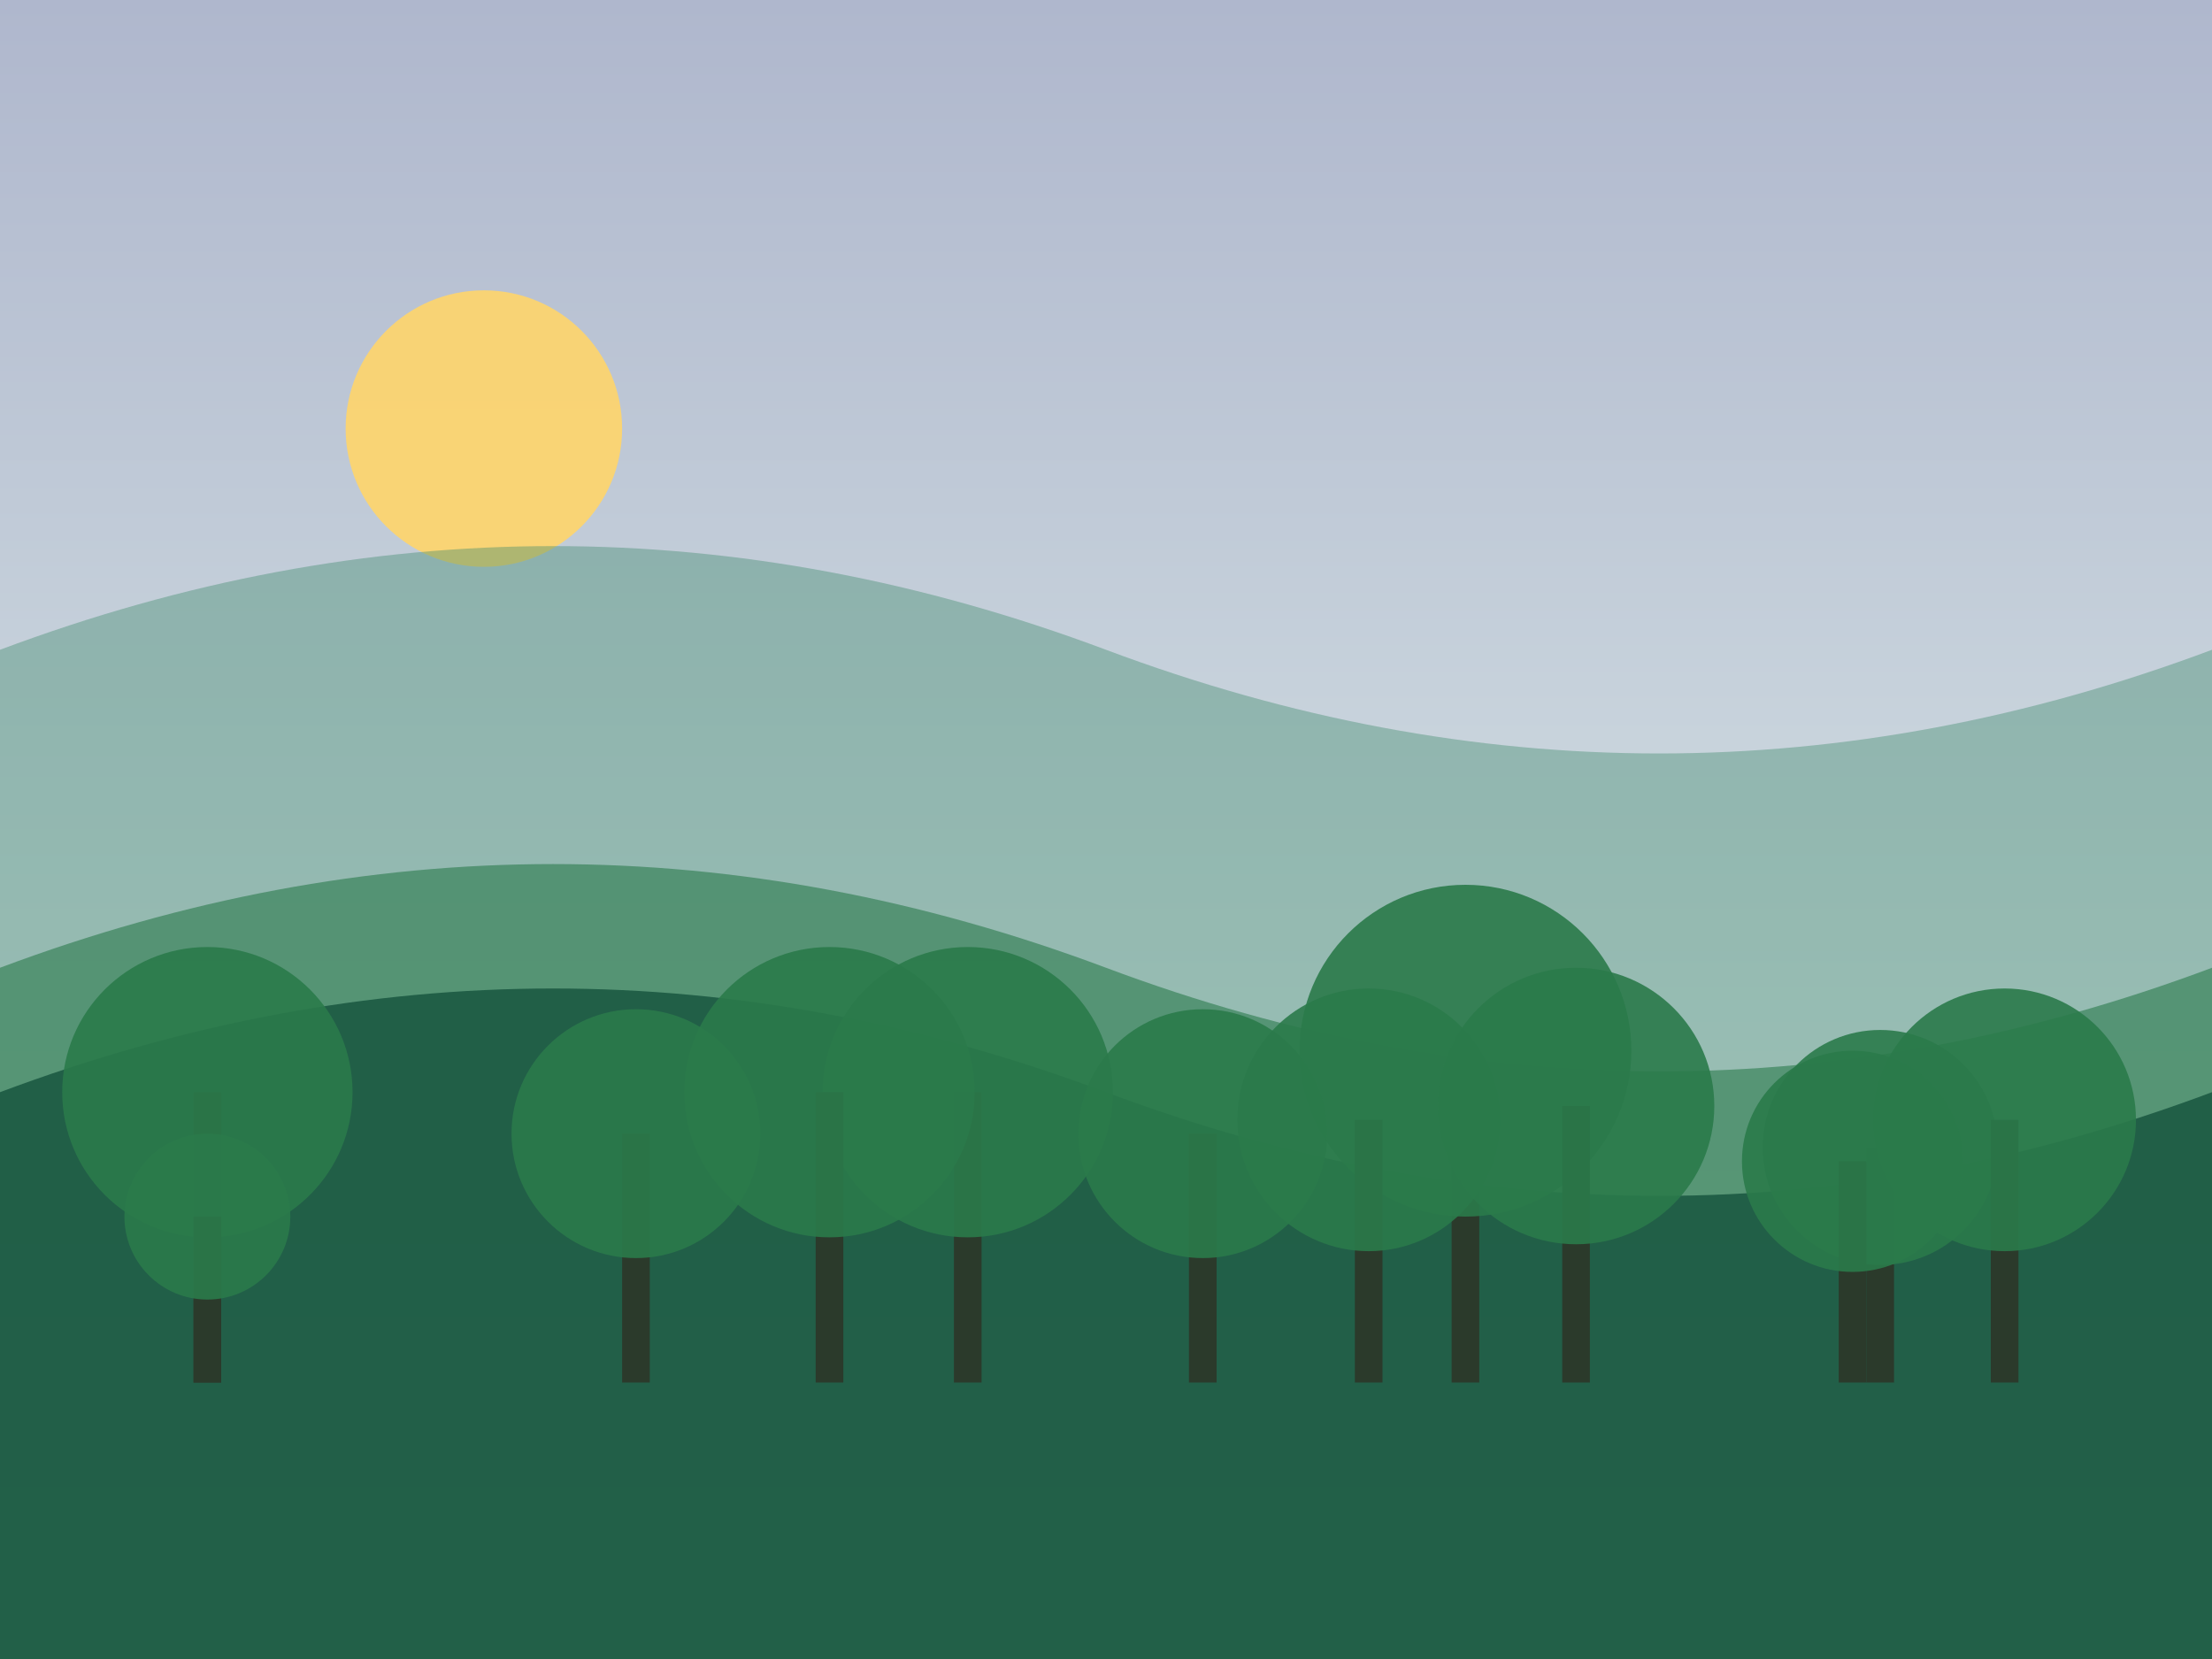
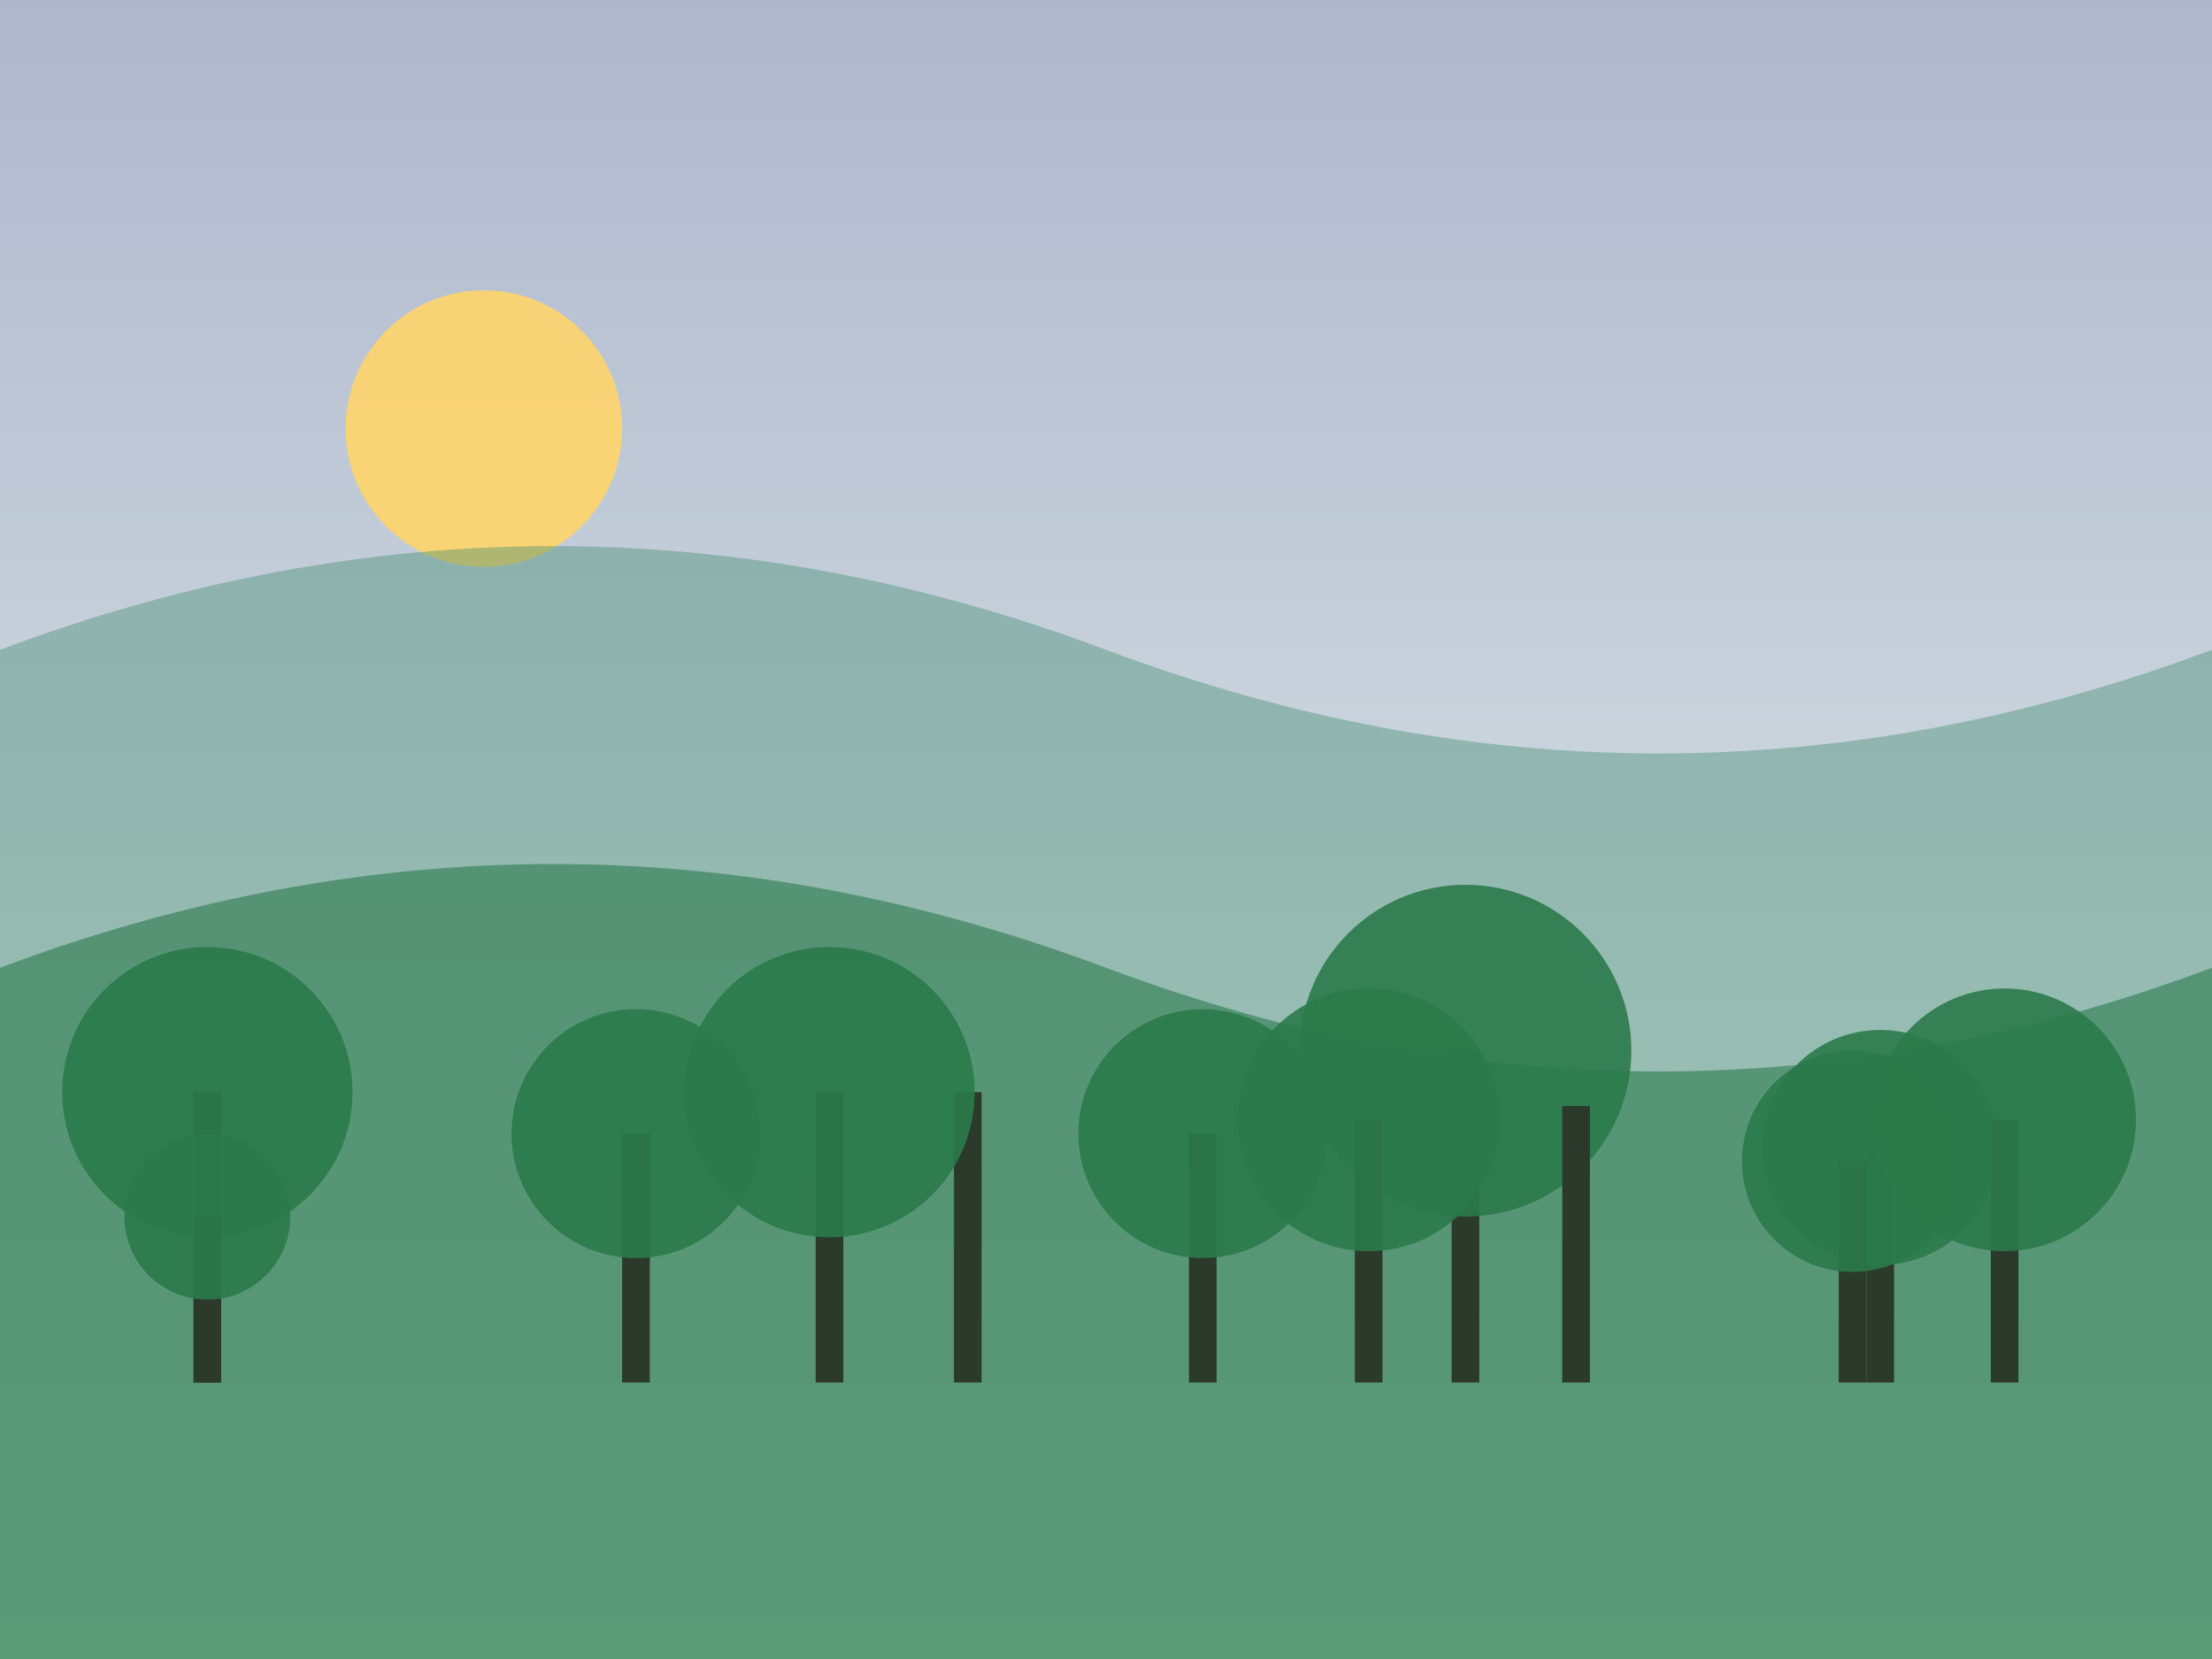
<svg xmlns="http://www.w3.org/2000/svg" viewBox="0 0 160 120" width="800" height="600">
  <defs>
    <linearGradient id="sky2" x1="0" y1="0" x2="0" y2="1">
      <stop offset="0%" stop-color="rgb(175,183,205)" />
      <stop offset="100%" stop-color="#e7f6ef" />
    </linearGradient>
  </defs>
  <rect width="160" height="120" fill="url(#sky2)" />
  <circle cx="35" cy="31" r="10" fill="#FFD56B" opacity="0.9" />
  <path d="M0,47 Q 40,32 80,47 T 160,47 L160,120 L0,120 Z" fill="rgba(64,138,108,1)" opacity="0.4" />
  <path d="M0,70 Q 40,55 80,70 T 160,70 L160,120 L0,120 Z" fill="rgba(43,122,75,1)" opacity="0.6" />
-   <path d="M0,79 Q 40,64 80,79 T 160,79 L160,120 L0,120 Z" fill="rgba(20,82,60,1)" opacity="0.8" />
  <rect x="69" y="79" width="2" height="21" fill="#2B3A2B" />
-   <circle cx="70" cy="79" r="10.5" fill="#2B7A4B" opacity="0.9" />
  <rect x="59" y="79" width="2" height="21" fill="#2B3A2B" />
  <circle cx="60" cy="79" r="10.5" fill="#2B7A4B" opacity="0.9" />
  <rect x="14" y="79" width="2" height="21" fill="#2B3A2B" />
  <circle cx="15" cy="79" r="10.5" fill="#2B7A4B" opacity="0.9" />
  <rect x="45" y="82" width="2" height="18" fill="#2B3A2B" />
  <circle cx="46" cy="82" r="9.0" fill="#2B7A4B" opacity="0.9" />
  <rect x="105" y="76" width="2" height="24" fill="#2B3A2B" />
  <circle cx="106" cy="76" r="12.0" fill="#2B7A4B" opacity="0.9" />
  <rect x="135" y="83" width="2" height="17" fill="#2B3A2B" />
  <circle cx="136" cy="83" r="8.5" fill="#2B7A4B" opacity="0.9" />
  <rect x="144" y="81" width="2" height="19" fill="#2B3A2B" />
  <circle cx="145" cy="81" r="9.5" fill="#2B7A4B" opacity="0.9" />
  <rect x="133" y="84" width="2" height="16" fill="#2B3A2B" />
  <circle cx="134" cy="84" r="8.0" fill="#2B7A4B" opacity="0.9" />
  <rect x="14" y="88" width="2" height="12" fill="#2B3A2B" />
  <circle cx="15" cy="88" r="6.0" fill="#2B7A4B" opacity="0.9" />
  <rect x="98" y="81" width="2" height="19" fill="#2B3A2B" />
  <circle cx="99" cy="81" r="9.5" fill="#2B7A4B" opacity="0.9" />
  <rect x="86" y="82" width="2" height="18" fill="#2B3A2B" />
  <circle cx="87" cy="82" r="9.0" fill="#2B7A4B" opacity="0.9" />
  <rect x="113" y="80" width="2" height="20" fill="#2B3A2B" />
-   <circle cx="114" cy="80" r="10.0" fill="#2B7A4B" opacity="0.9" />
</svg>